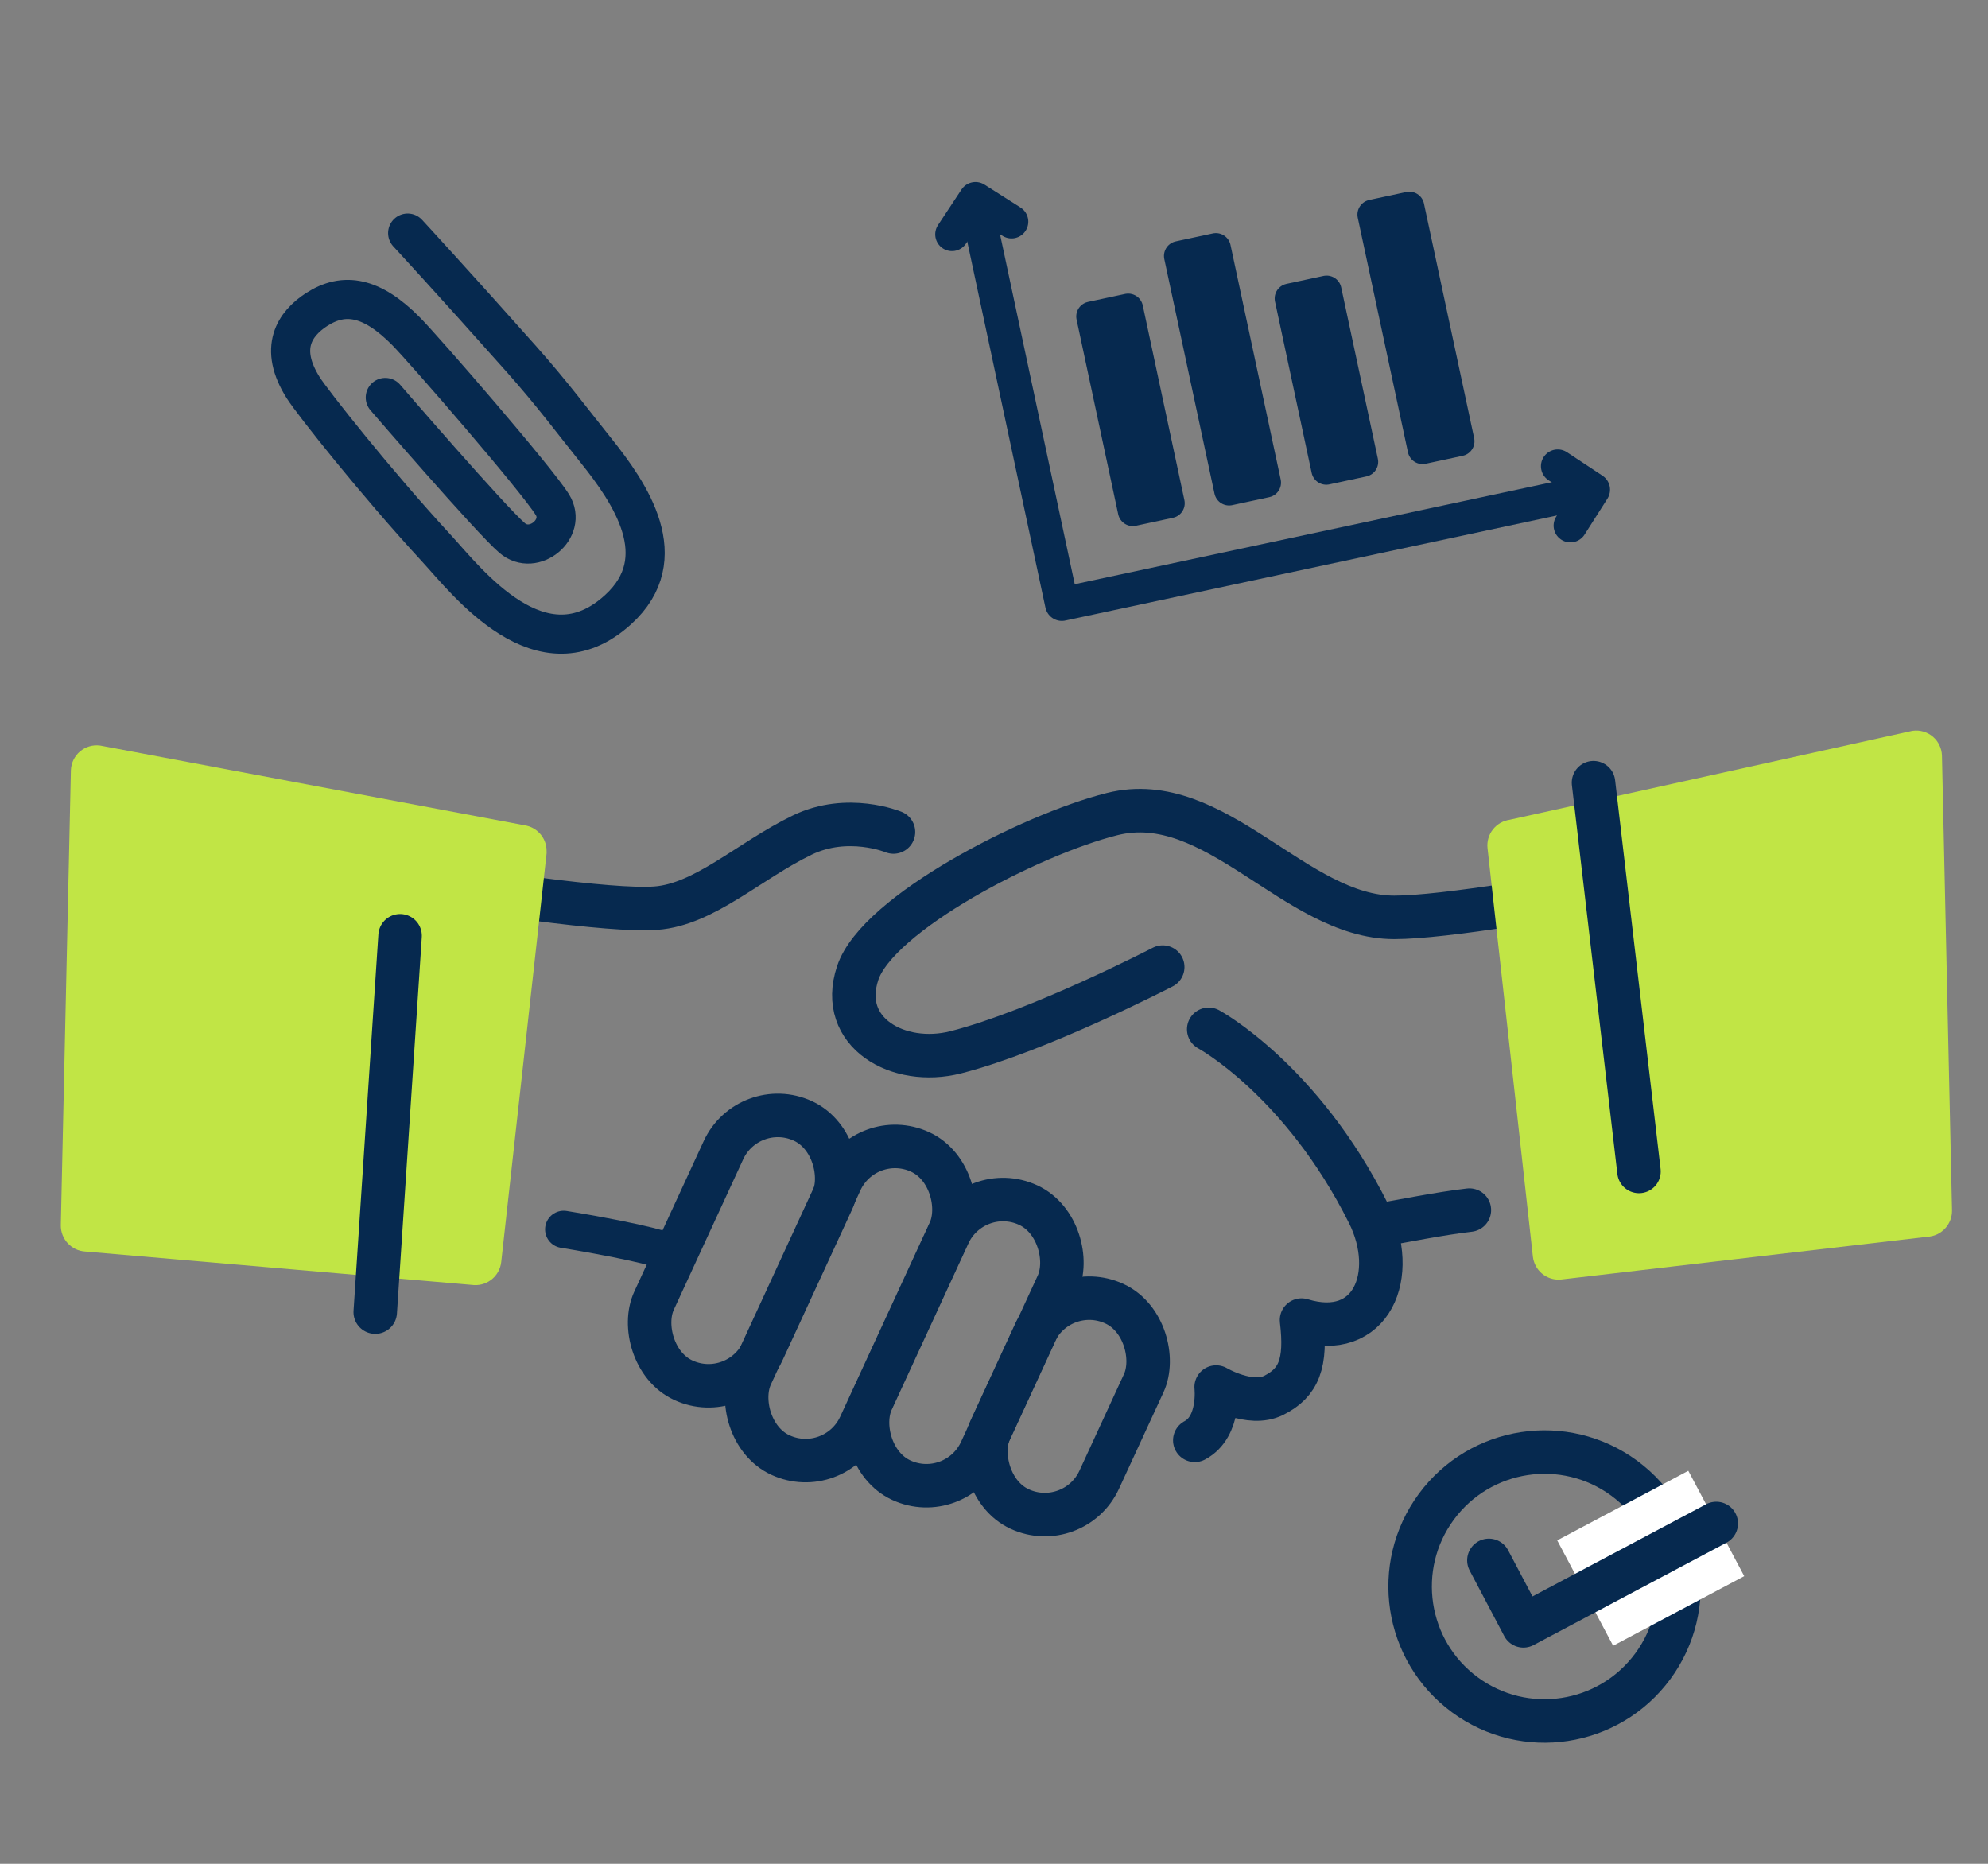
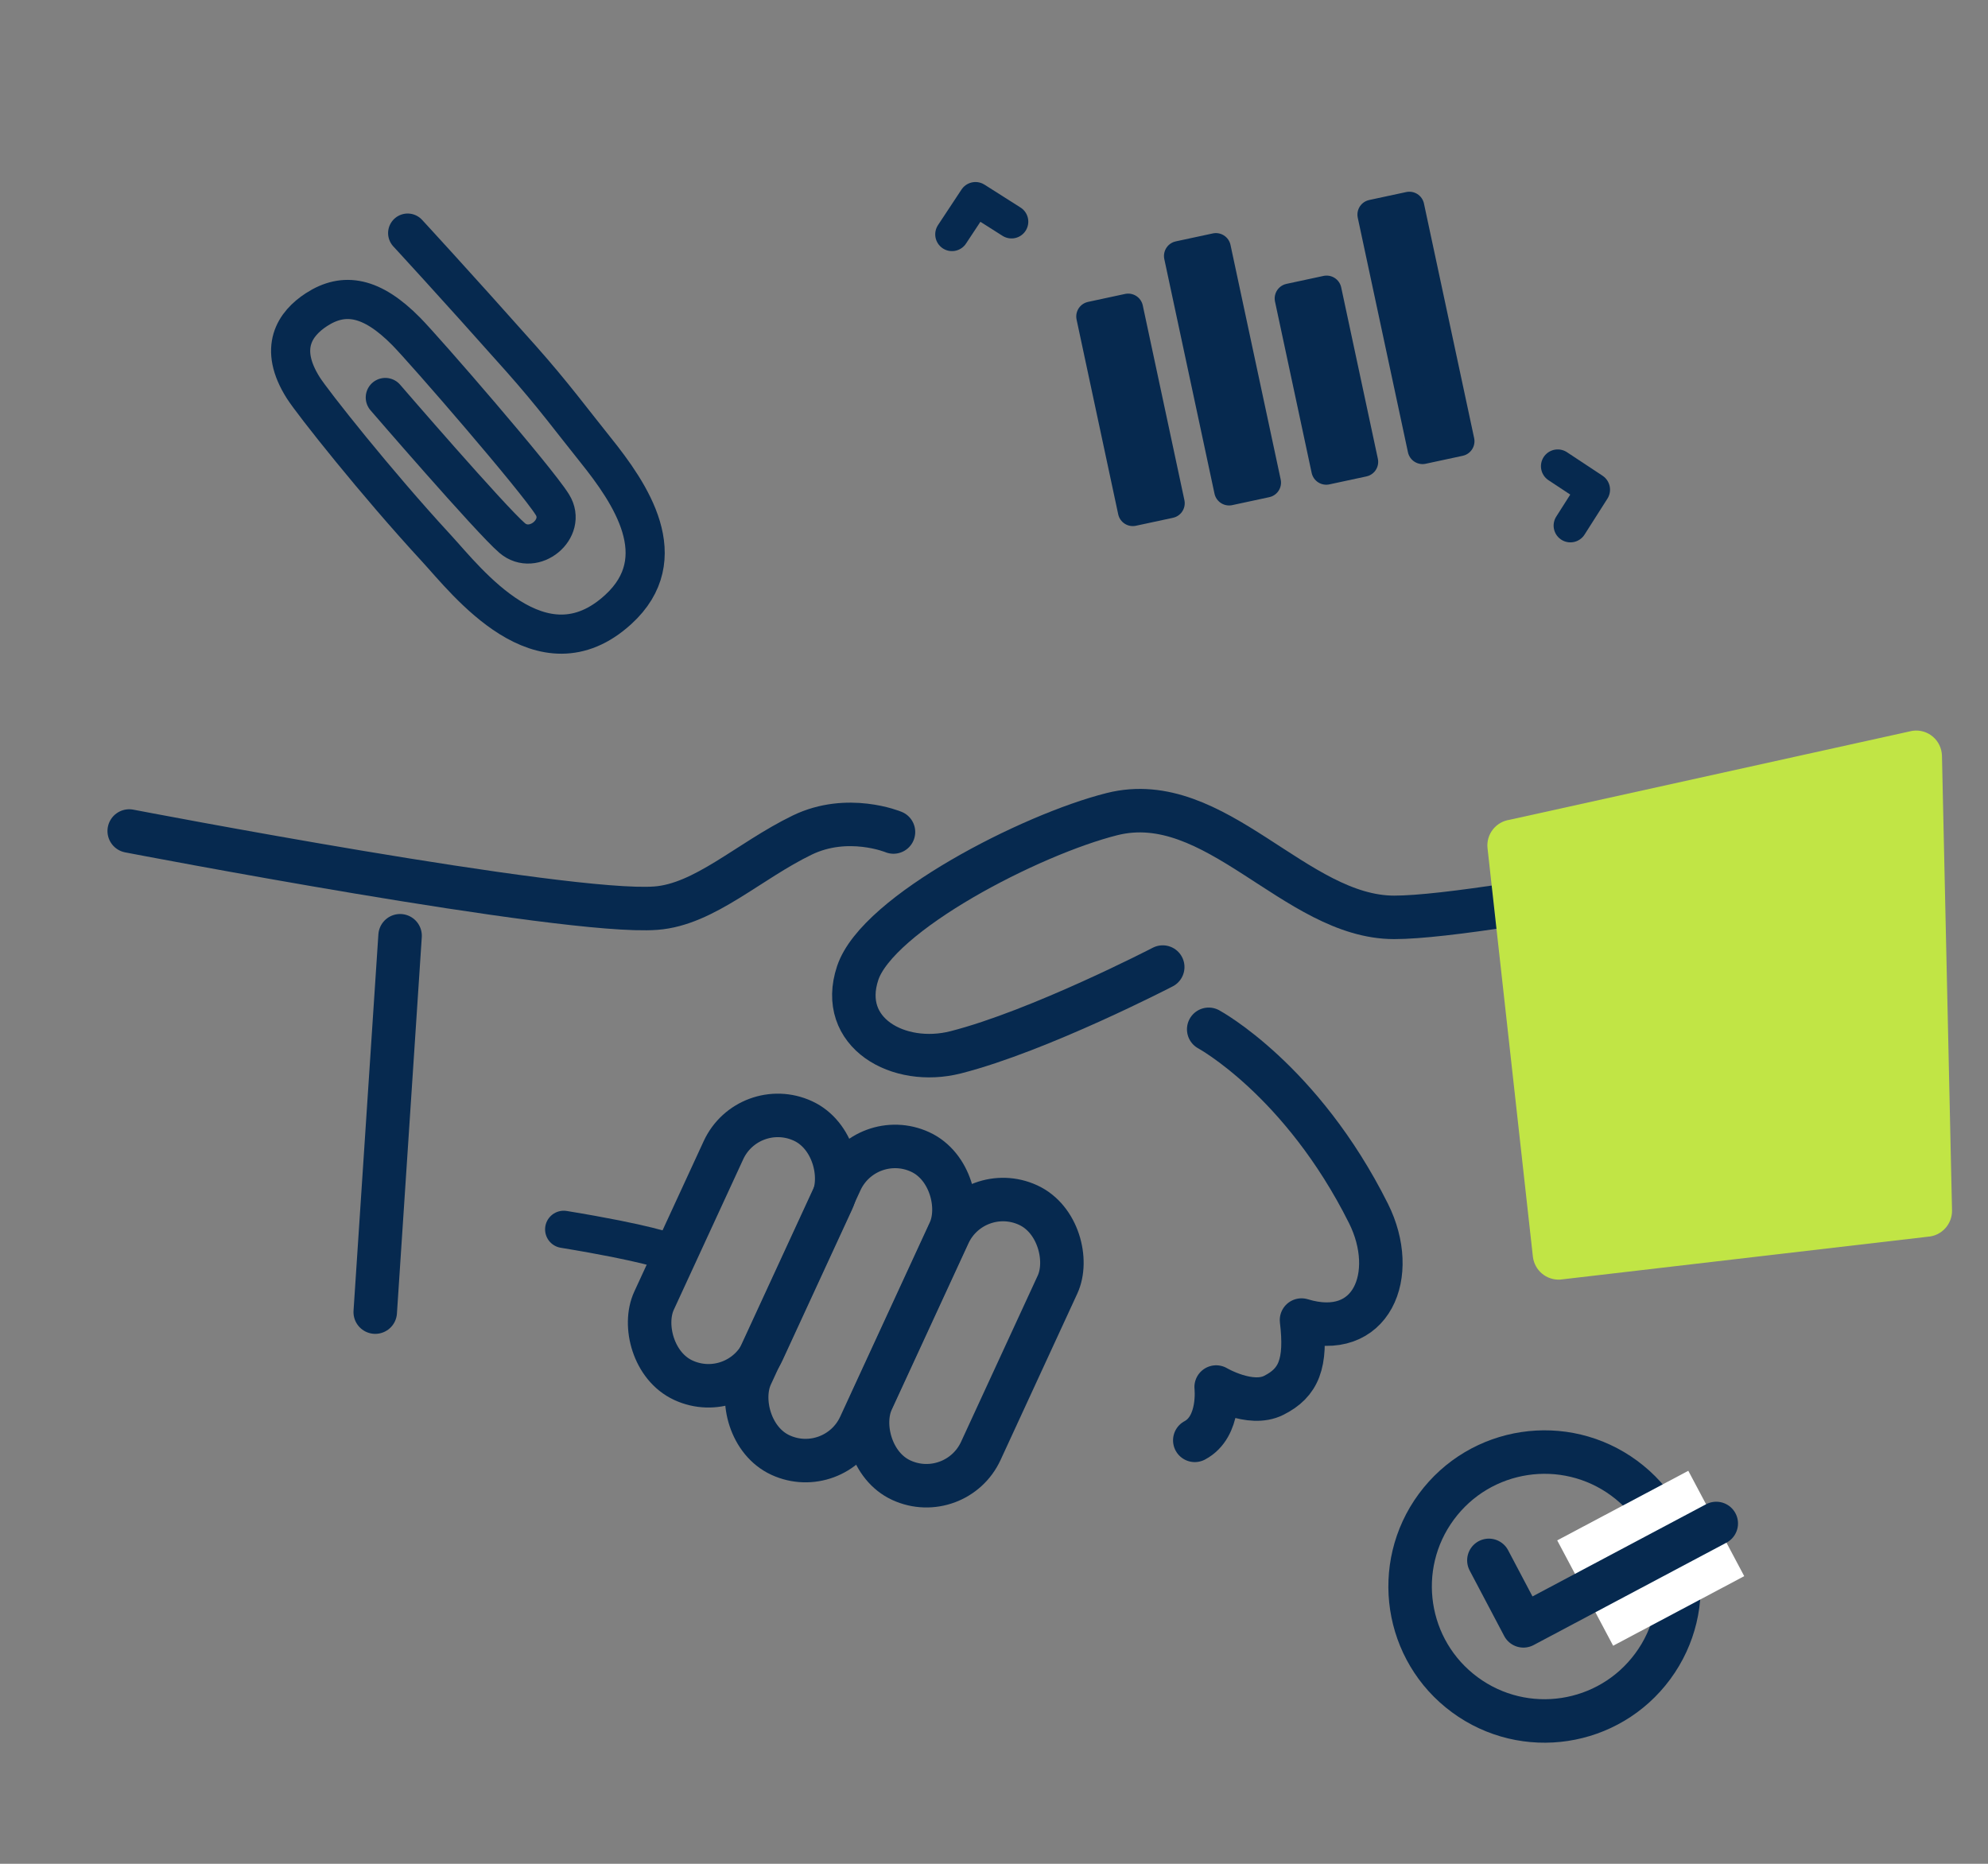
<svg xmlns="http://www.w3.org/2000/svg" id="Layer_3" data-name="Layer 3" viewBox="0 0 160 150">
  <rect x="0" y="0" width="160" height="150" fill="#808080" stroke="none" />
  <defs>
    <style>
      .cls-1, .cls-2, .cls-3, .cls-4, .cls-5, .cls-6, .cls-7 {
        fill: none;
      }

      .cls-2 {
        stroke: #fff;
        stroke-miterlimit: 10;
        stroke-width: 9.6px;
      }

      .cls-3 {
        stroke-width: 3.15px;
      }

      .cls-3, .cls-4, .cls-5, .cls-6, .cls-8, .cls-9 {
        stroke-linejoin: round;
      }

      .cls-3, .cls-4, .cls-5, .cls-6, .cls-9 {
        stroke: #06294f;
        stroke-linecap: round;
      }

      .cls-4 {
        stroke-width: 3px;
      }

      .cls-5 {
        stroke-width: 2.7px;
      }

      .cls-6 {
        stroke-width: 3.5px;
      }

      .cls-7 {
        clip-rule: evenodd;
      }

      .cls-8 {
        fill: #c1e545;
        stroke: #c1e545;
        stroke-width: 1.89px;
      }

      .cls-9 {
        fill: #06294f;
        stroke-width: 2.4px;
      }
    </style>
    <clipPath id="clippath">
      <rect class="cls-1" x="-720.64" y="1840.13" width="48.66" height="73.7" />
    </clipPath>
    <clipPath id="clippath-2">
      <rect class="cls-1" x="-786.45" y="1817.4" width="71.11" height="59.59" />
    </clipPath>
    <clipPath id="clippath-4">
      <path class="cls-7" d="M-720.64,1876.98c-5.47-6.96-13.38-11.88-22.45-13.5,4.62-11.71,15.05-20.47,27.75-22.74,1.65,4.19,2.59,8.73,2.59,13.5,0,8.59-2.96,16.47-7.89,22.74" />
    </clipPath>
    <clipPath id="clippath-6">
      <rect class="cls-1" x="-786.45" y="1876.98" width="71.11" height="59.59" />
    </clipPath>
    <clipPath id="clippath-8">
      <path class="cls-7" d="M-743.09,1890.49c9.07-1.62,16.98-6.55,22.45-13.5,4.93,6.27,7.89,14.15,7.89,22.74,0,4.77-.94,9.32-2.59,13.5-12.7-2.27-23.13-11.02-27.75-22.74" />
    </clipPath>
    <clipPath id="clippath-10">
      <path class="cls-7" d="M-749.6,1862.87c2.22,0,4.39.23,6.51.61-1.65,4.19-2.59,8.73-2.59,13.51s.94,9.32,2.59,13.5c-2.12.38-4.28.61-6.51.61-11.76,0-22.21-5.53-28.96-14.11,6.75-8.58,17.2-14.11,28.96-14.11" />
    </clipPath>
    <clipPath id="clippath-12">
      <path class="cls-7" d="M-743.09,1890.49c-1.65-4.19-2.59-8.73-2.59-13.5s.94-9.32,2.59-13.5c9.07,1.62,16.98,6.55,22.45,13.5-5.47,6.96-13.38,11.88-22.45,13.5" />
    </clipPath>
  </defs>
  <g>
    <g>
      <path class="cls-6" d="M10.4,66.88s35.13,6.76,42.38,6.21c3.92-.29,7.49-3.8,11.78-5.88,3.67-1.78,7.35-.25,7.35-.25" />
      <path class="cls-4" d="M45.37,98.94c6.77,1.11,8.39,1.79,8.39,1.79" />
      <path class="cls-6" d="M150.95,67.27s-30.78,6.56-38.74,6.56-14.39-10.4-22.71-8.31c-6.54,1.64-18.87,7.99-20.47,12.79-1.6,4.8,3.28,7.55,7.89,6.38,6.74-1.72,16.66-6.86,16.66-6.86" />
      <path class="cls-6" d="M96.16,115.92c2.08-1.1,1.72-4.29,1.72-4.29,0,0,2.74,1.62,4.63.67,2.02-1.01,2.66-2.57,2.24-6.06,5.64,1.72,7.85-3.65,5.39-8.58-5.39-10.78-12.86-14.82-12.86-14.82" />
-       <path class="cls-6" d="M110.94,98.61c1.86-.32,4.97-.95,7.32-1.22" />
-       <rect class="cls-6" x="81.06" y="104.08" width="9.65" height="18.2" rx="4.82" ry="4.82" transform="translate(55.29 -25.56) rotate(24.76)" />
      <rect class="cls-6" x="72.82" y="95.86" width="9.65" height="24.38" rx="4.82" ry="4.82" transform="translate(52.39 -22.58) rotate(24.76)" />
      <rect class="cls-6" x="63.61" y="91.48" width="9.65" height="26.86" rx="4.82" ry="4.82" transform="translate(50.23 -19.02) rotate(24.76)" />
      <rect class="cls-6" x="54.99" y="89.16" width="9.65" height="22.98" rx="4.82" ry="4.82" transform="translate(47.65 -15.8) rotate(24.76)" />
    </g>
    <path class="cls-8" d="M120.66,68.16l3.65,32.87c.07.6.59,1.04,1.19,1.01l29.58-3.45c.61-.03,1.09-.55,1.08-1.16l-.81-36.58c-.02-.68-.61-1.19-1.28-1.1l-32.42,7.16c-.62.08-1.06.64-.99,1.26Z" />
-     <path class="cls-8" d="M43.05,68.6l-3.65,32.87c-.07.6-.59,1.04-1.19,1.01l-31.29-2.7c-.61-.03-1.09-.55-1.08-1.16l.81-36.58c.02-.68.61-1.19,1.28-1.1l34.12,6.41c.62.08,1.06.64.99,1.26Z" />
    <line class="cls-6" x1="32.2" y1="75.31" x2="30.2" y2="105.6" />
-     <line class="cls-6" x1="128.25" y1="62.99" x2="131.91" y2="94.28" />
  </g>
  <g>
    <circle class="cls-6" cx="124.31" cy="127.67" r="10.82" transform="translate(-52.21 152.04) rotate(-53.62)" />
    <line class="cls-2" x1="127.58" y1="128.21" x2="138.13" y2="122.61" />
    <polyline class="cls-6" points="119.83 125.58 122.61 130.85 138.13 122.61" />
  </g>
  <path class="cls-3" d="M31.01,31.99s8.48,9.83,10.21,11.31,4.44-.74,3.24-2.68c-1.3-2.09-10.27-12.43-11.76-13.94-2.78-2.82-5.01-3.2-7.23-1.76-1.72,1.12-3.11,3.07-1.05,6.31.74,1.16,5.81,7.59,10.72,12.91,2.42,2.63,8.44,10.55,14.61,4.92,4.55-4.15.98-9.36-1.82-12.85-1.8-2.24-3.43-4.46-5.99-7.34-5.45-6.13-9.13-10.11-9.13-10.11" />
  <g>
-     <polyline class="cls-5" points="78.68 16.87 85.46 48.62 126.91 39.76" />
    <polyline class="cls-5" points="76.62 18.86 78.51 16 81.41 17.84" />
    <polyline class="cls-5" points="125.37 37.52 128.23 39.41 126.39 42.3" />
    <path class="cls-9" d="M117.47,35.51l-2.98.64-4.04-18.88,2.98-.64,4.04,18.88Z" />
    <path class="cls-9" d="M109.72,37.17l-2.98.64-2.95-13.79,2.98-.64,2.95,13.79Z" />
    <path class="cls-9" d="M101.9,38.84l-2.98.64-4.04-18.88,2.98-.64,4.04,18.88Z" />
    <path class="cls-9" d="M94.15,40.5l-2.98.64-3.35-15.67,2.98-.64,3.35,15.67Z" />
  </g>
</svg>